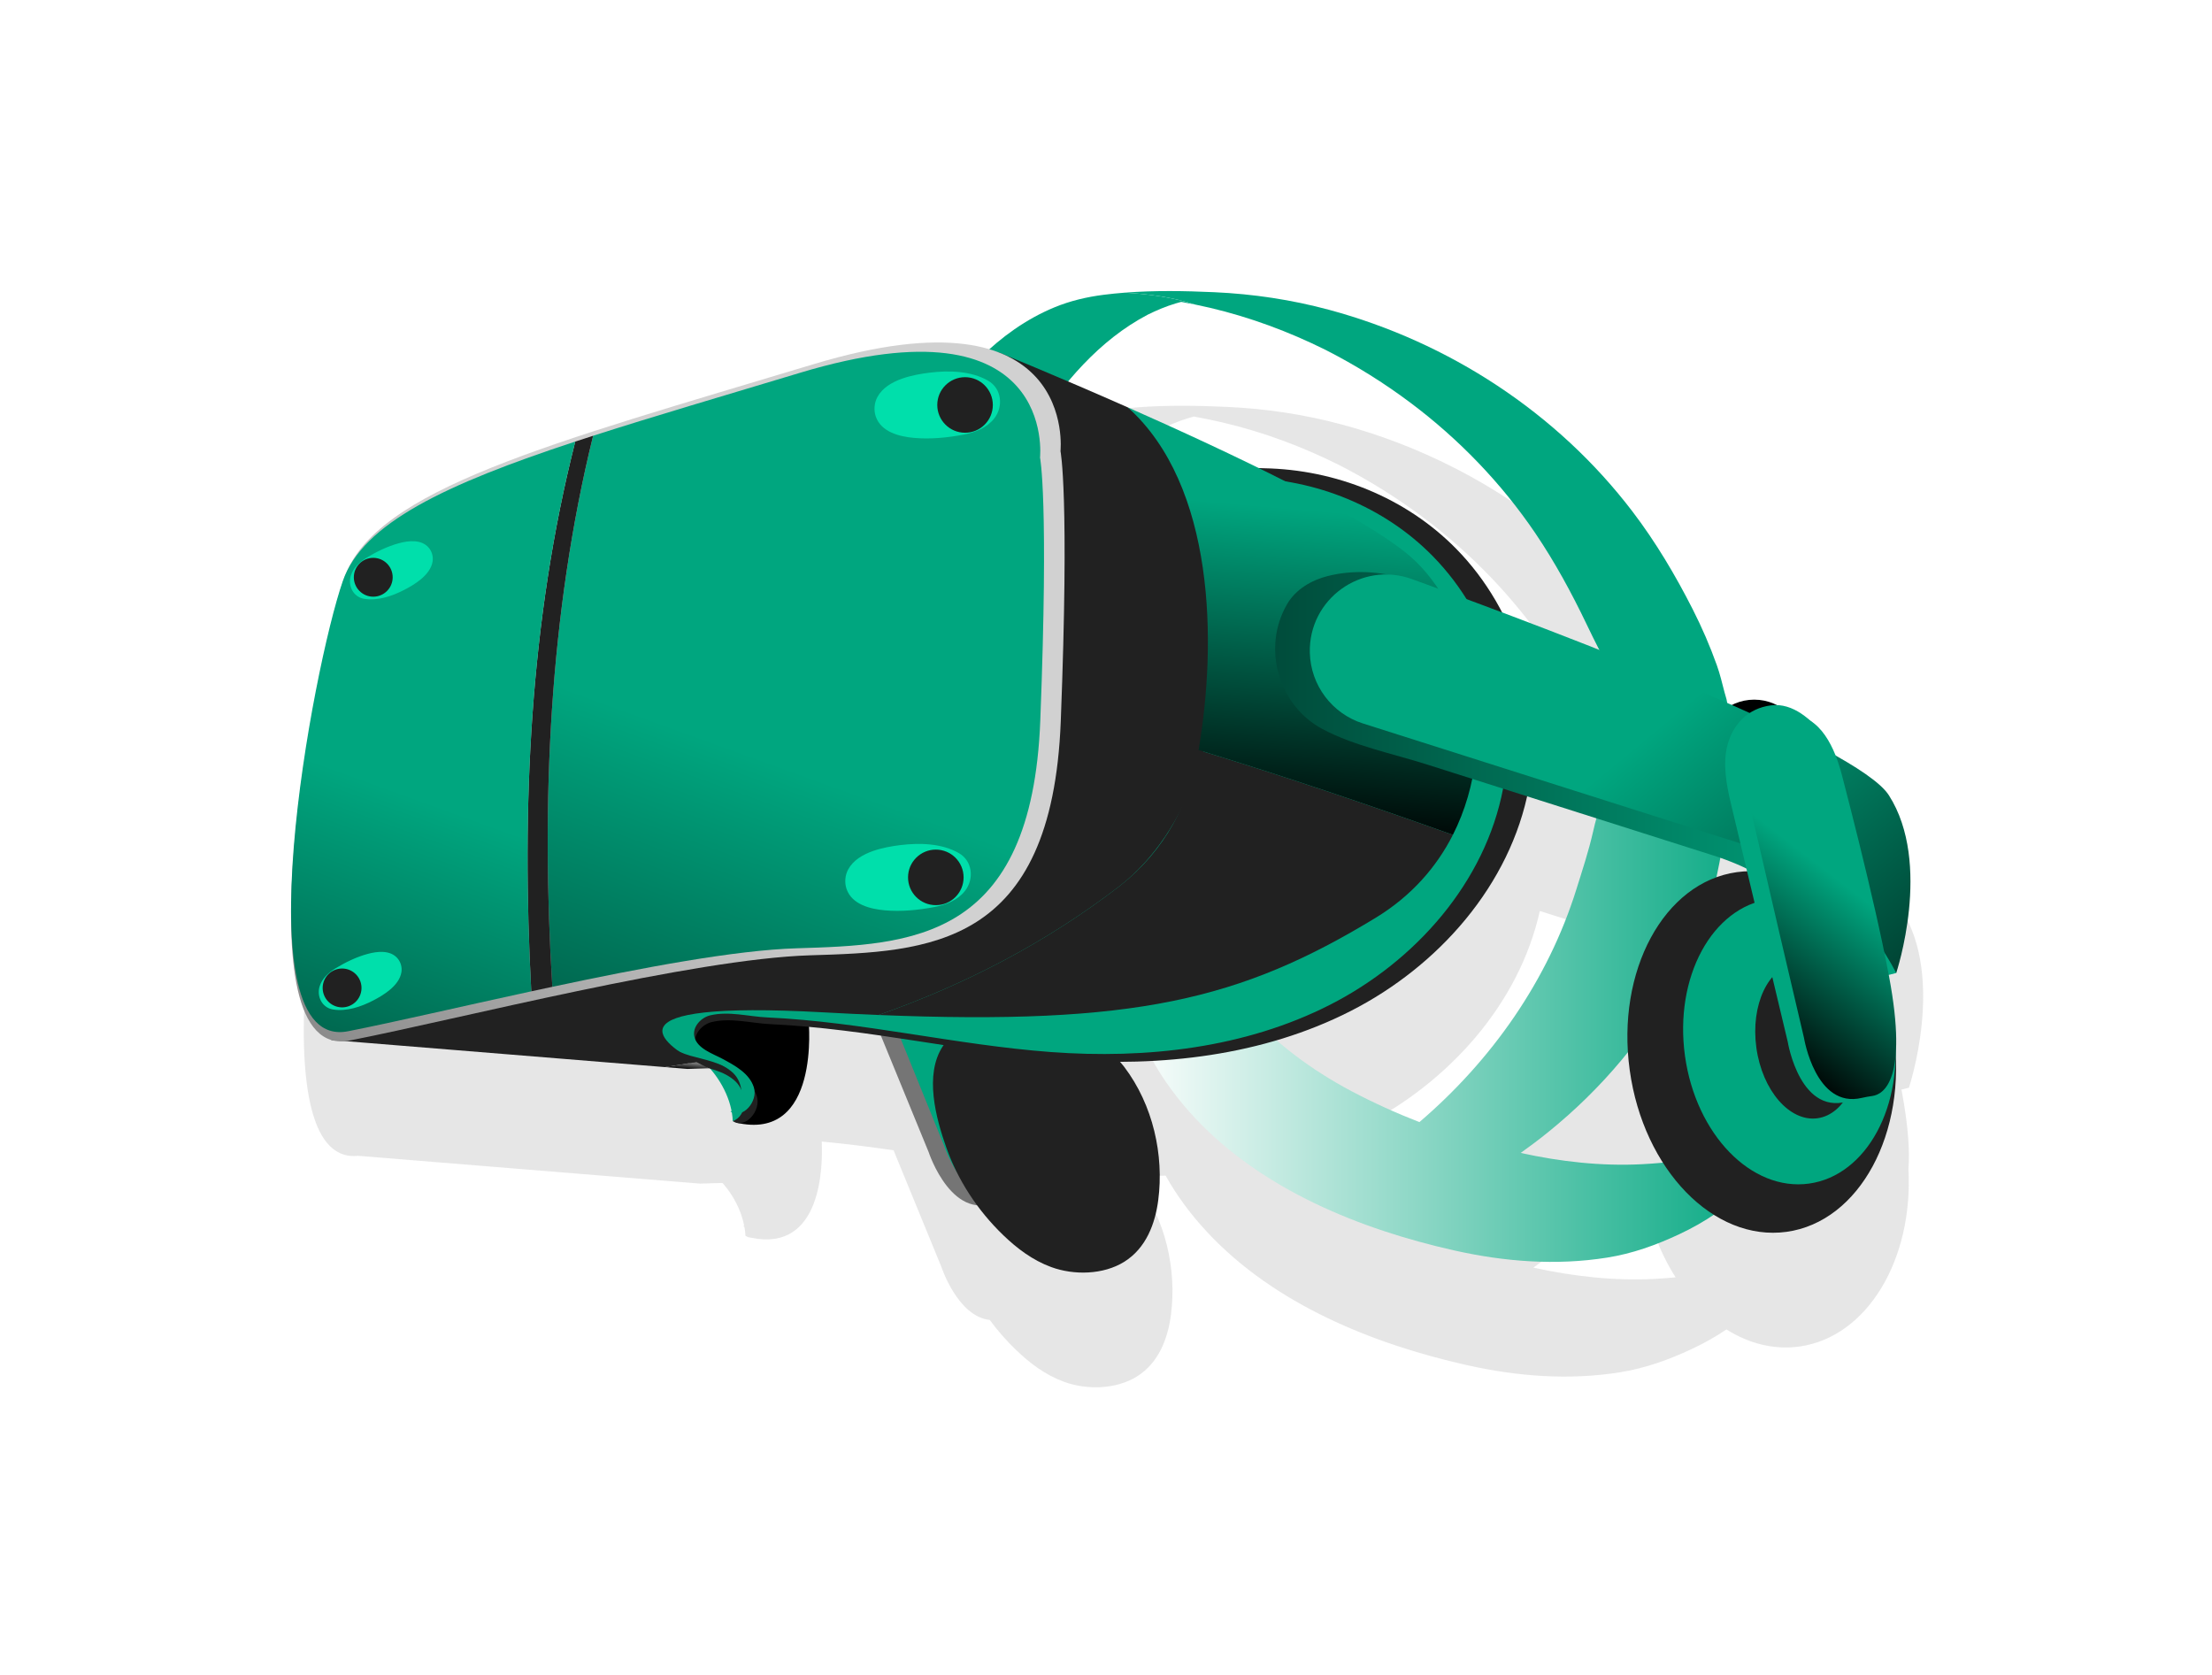
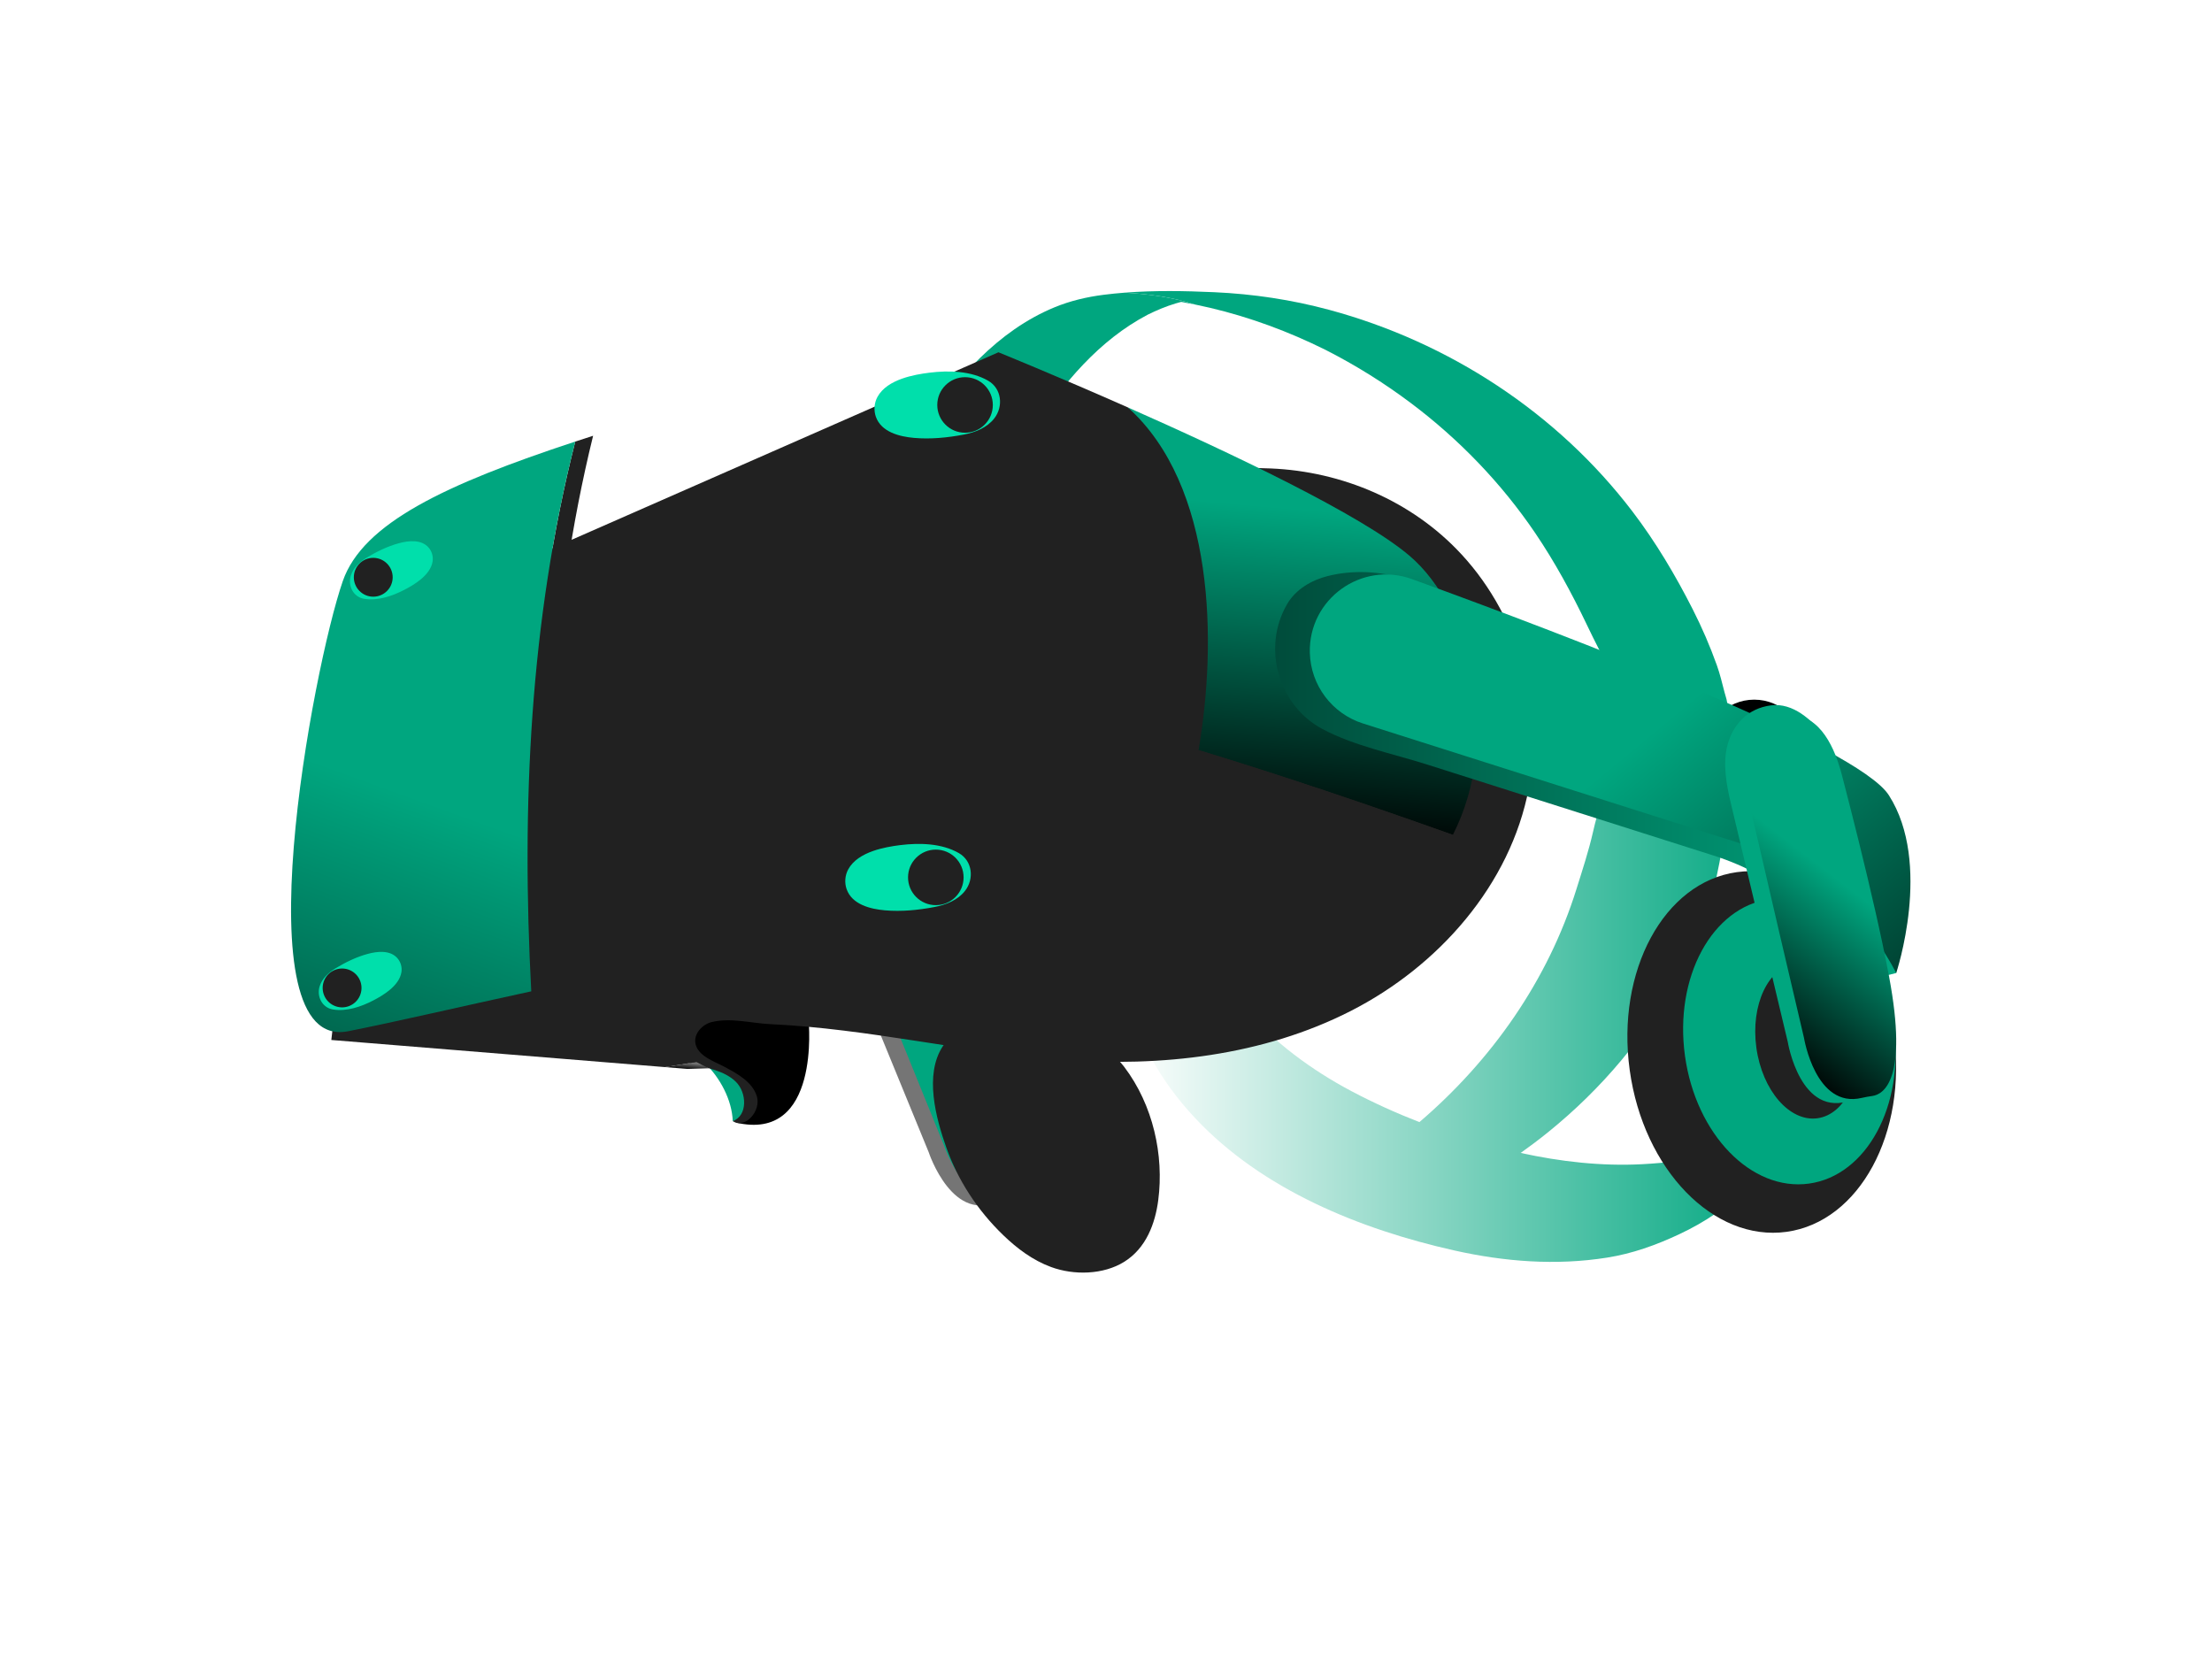
<svg xmlns="http://www.w3.org/2000/svg" width="494" height="374" viewBox="0 0 494 374" fill="none">
  <g filter="url(#filter0_d_2254_29904)">
-     <path opacity="0.11" d="M48.706 121.708C55.591 101.864 94.47 91.739 153.598 73.92C172.245 68.3 184.604 68.161 192.793 70.601C197.105 66.735 201.914 63.478 207.339 61.24C210.86 59.788 214.544 58.924 218.318 58.444C219.871 58.246 221.434 58.09 223.004 57.969C229.635 57.455 236.383 57.568 242.977 57.865C251.672 58.257 260.264 59.537 268.67 61.803C295.395 69.009 319.614 84.791 336.424 106.854C341.61 113.661 345.985 121.038 349.858 128.659C350.747 130.408 351.573 132.171 352.361 133.951L369.419 126.232L372.845 127.564C372.845 127.564 377.2 142.857 382.095 161.516C388.01 164.863 392.152 167.838 393.664 170.193C403.468 185.461 395.314 209.905 395.314 209.905L393.647 210.316C393.672 210.449 393.699 210.585 393.723 210.717C395.197 218.579 395.516 224.13 395.203 228.051C396.311 248.316 385.987 265.612 370.836 267.706C365.17 268.489 359.578 267.038 354.564 263.886C352.129 265.536 349.535 266.98 346.878 268.229C341.702 270.662 336.394 272.568 330.737 273.463C319.301 275.273 307.814 274.376 296.56 271.848C275.561 267.132 253.737 258.293 238.757 242.323C235.08 238.402 231.874 234.128 229.306 229.524C226.863 229.657 224.416 229.73 221.968 229.741C222.307 230.119 222.632 230.501 222.925 230.888C229.367 239.404 231.805 250.601 230.507 260.605C229.829 265.829 227.82 271.351 222.869 274.418C218.246 277.281 211.701 277.448 206.578 275.563C202.427 274.036 198.955 271.389 195.939 268.493C193.757 266.397 191.787 264.143 190.038 261.766C182.862 261.004 179.229 249.898 179.229 249.898L168.559 223.879C163.226 223.111 157.882 222.423 152.51 221.93C152.766 227.318 152.598 246.695 136.742 243.411C136.568 243.396 136.395 243.362 136.223 243.31C136.192 243.303 136.165 243.3 136.134 243.293C136.136 243.291 136.138 243.289 136.139 243.287C135.917 243.212 135.696 243.116 135.48 242.973C135.454 242.309 135.37 241.642 135.253 240.977C135.16 240.929 135.067 240.892 134.976 240.831C135.055 240.803 135.123 240.763 135.199 240.731C134.539 237.29 132.753 233.912 130.436 231.256C130.348 231.231 130.262 231.202 130.173 231.177L125.363 231.322L48.976 225.114C47.841 225.232 46.798 225.144 45.845 224.86L45.829 224.859V224.856C27.219 219.26 42.243 140.335 48.706 121.708ZM355.202 188.354C355.19 188.41 355.174 188.466 355.161 188.523C356.629 187.988 358.155 187.6 359.735 187.381C360.493 187.276 361.25 187.224 362.004 187.198L361.854 186.571C359.967 185.675 358.023 184.883 356.033 184.191C355.779 185.603 355.492 186.998 355.202 188.354ZM326.214 132.105C322.825 125.033 319.077 118.113 314.671 111.618C307.12 100.487 297.659 90.683 286.908 82.611C280.923 78.118 274.557 74.149 267.888 70.756C259.668 66.667 251.032 63.462 242.091 61.356C240.967 61.091 239.838 60.846 238.706 60.614C237.684 60.405 236.661 60.208 235.634 60.026C235.196 60.142 234.759 60.26 234.326 60.392C232.212 61.037 230.176 61.886 228.195 62.862C221.225 66.51 215.396 71.796 210.383 77.798C221.905 82.721 238.104 89.854 252.953 97.141C253.367 97.159 253.774 97.174 254.159 97.181C270.113 97.479 285.805 103.719 297.051 115.169C301.16 119.353 304.586 124.167 307.283 129.367C314.274 132 321.636 134.827 329.002 137.741C328.038 135.873 327.114 133.983 326.214 132.105ZM338.559 252.599C340.096 252.519 341.65 252.399 343.209 252.252C339.528 246.478 336.882 239.424 335.803 231.617C335.616 230.264 335.482 228.921 335.396 227.589C330.137 234.159 324.138 240.137 317.568 245.45C315.576 247.061 313.529 248.599 311.444 250.082C320.334 252.037 329.497 253.073 338.559 252.599ZM273.678 236.302C278.575 238.89 283.647 241.184 288.83 243.198C304.942 229.406 317.508 211.616 323.902 191.155C325.225 186.922 326.61 182.729 327.599 178.399C327.831 177.382 328.086 176.367 328.36 175.357L312.884 170.44C308.248 191.248 292.517 208.683 273.473 218.392C268.161 221.1 262.614 223.243 256.921 224.921C262.016 229.334 267.694 233.139 273.678 236.302Z" fill="#212121" />
    <path d="M221.803 183.762C223.062 181.122 224.486 178.528 225.938 175.991C227.395 173.448 228.859 170.893 230.502 168.464C230.735 168.119 232.824 165.602 232.821 165.59C237.598 185.904 252.853 201.183 270.842 210.689C275.739 213.277 280.811 215.571 285.994 217.585C302.106 203.794 314.672 186.003 321.066 165.542C322.389 161.308 323.774 157.116 324.763 152.786C325.867 147.949 327.344 143.111 330.211 139.021C330.55 138.538 333.106 138.534 333.264 138.523C335.708 138.347 338.186 138.309 340.634 138.317C343.091 138.324 345.554 138.348 348.005 138.523C348.636 138.568 350.687 138.452 351.058 139.021C355.637 146.054 354.024 154.989 352.365 162.741C350.737 170.35 347.469 177.85 343.873 184.717C336.738 198.342 326.672 210.183 314.732 219.838C312.74 221.449 310.693 222.987 308.608 224.47C317.498 226.425 326.661 227.46 335.724 226.987C341.31 226.695 347.126 225.977 352.587 224.747C355.026 224.198 357.443 223.487 359.814 222.696C360.865 222.346 361.934 222.052 362.982 221.693C364.115 221.305 364.522 221.615 365.631 221.649C365.692 221.651 363.81 225.533 363.743 225.653C362.875 227.21 362.023 229.095 360.768 230.386C358.07 233.163 355.416 235.72 352.236 237.936C349.659 239.732 346.882 241.28 344.042 242.615C338.866 245.048 333.558 246.954 327.901 247.849C316.465 249.659 304.978 248.762 293.724 246.235C272.725 241.519 250.901 232.68 235.921 216.71C228.129 208.403 222.421 198.529 220.519 187.225C220.364 186.302 221.522 184.351 221.803 183.762Z" fill="url(#paint0_linear_2254_29904)" />
    <path d="M240.139 32.252C248.834 32.644 257.426 33.924 265.832 36.19C292.557 43.396 316.776 59.178 333.586 81.241C338.772 88.048 343.147 95.425 347.02 103.046C349.094 107.128 350.885 111.266 352.427 115.579C353.127 117.536 353.601 119.575 354.129 121.584C354.396 122.599 354.859 123.715 354.747 124.772C354.614 126.026 353.852 127.233 353.287 128.316C353.11 128.655 351.076 128.678 351.062 128.679C349.281 128.807 347.475 128.835 345.691 128.829C343.901 128.824 342.106 128.807 340.32 128.679C339.675 128.633 338.633 128.71 338.095 128.316C335.969 126.756 333.752 125.307 332.393 123C331.279 121.109 330.146 119.23 329.029 117.341C326.964 113.851 325.128 110.148 323.376 106.492C319.987 99.419 316.239 92.5 311.833 86.005C304.283 74.874 294.821 65.07 284.07 56.998C278.085 52.505 271.719 48.536 265.05 45.143C256.83 41.054 248.194 37.849 239.253 35.743C238.129 35.478 237 35.233 235.868 35.001C230.789 33.343 225.515 32.656 220.164 32.355C226.797 31.842 233.546 31.955 240.139 32.252Z" fill="#00A67F" />
    <path d="M204.502 35.628C208.023 34.176 211.707 33.312 215.481 32.832C217.034 32.634 218.597 32.478 220.167 32.357C225.518 32.658 230.791 33.345 235.871 35.003C234.85 34.794 233.826 34.597 232.799 34.415C232.361 34.531 231.924 34.649 231.491 34.781C229.377 35.426 227.341 36.275 225.36 37.251C214.457 42.957 206.337 52.663 199.783 62.866C199.419 63.433 196.295 63.447 196.162 63.457C193.264 63.666 190.324 63.711 187.42 63.702C184.508 63.693 181.582 63.683 178.678 63.457C178.328 63.43 174.965 63.005 175.057 62.866C182.459 51.656 191.807 40.864 204.502 35.628Z" fill="#00A67F" />
    <path d="M192.546 234.878C192.546 234.878 202.838 235.456 193.058 207.837C184.35 183.247 167.284 137.055 163.036 127.449L159.445 126.662L141.247 138.582L176.394 224.286C176.394 224.286 181.832 240.924 192.546 234.878Z" fill="#757575" />
    <path d="M194.675 234.063C195.426 233.754 196.199 233.508 196.974 233.263C199.293 232.531 204.328 228.493 196.499 206.381C186.719 178.762 163.035 127.447 163.035 127.447L145.93 139.228L179.835 222.829C179.835 222.829 184.829 238.11 194.675 234.063Z" fill="#00A67F" />
    <path d="M227.671 234.993C226.993 240.217 224.984 245.739 220.033 248.806C215.41 251.669 208.865 251.836 203.742 249.951C199.591 248.424 196.119 245.777 193.103 242.881C187.232 237.243 182.88 230.462 180.319 223.22C178.008 216.685 175.399 207.014 179.532 200.682C188.102 187.554 212.43 195.151 220.089 205.276C226.531 213.791 228.969 224.988 227.671 234.993Z" fill="#212121" />
    <path d="M215.307 227.707C215.001 230.446 214.092 233.341 211.854 234.949C209.764 236.45 206.806 236.538 204.49 235.55C202.613 234.749 201.044 233.361 199.681 231.843C197.027 228.887 195.06 225.332 193.902 221.535C192.857 218.108 191.678 213.038 193.546 209.718C197.42 202.835 208.418 206.818 211.88 212.127C214.791 216.592 215.893 222.462 215.307 227.707Z" fill="#212121" />
    <path d="M332.964 206.002C329.898 183.82 340.613 164.015 356.895 161.764C373.178 159.514 388.863 175.671 391.928 197.853C394.993 220.034 384.279 239.84 367.996 242.09C351.714 244.34 336.029 228.183 332.964 206.002Z" fill="#212121" />
    <path d="M345.298 202.779C342.873 185.238 351.346 169.576 364.222 167.796C377.098 166.017 389.501 178.794 391.925 196.335C394.349 213.876 385.877 229.538 373.001 231.318C360.125 233.097 347.722 220.32 345.298 202.779Z" fill="#00A67F" />
    <path d="M361.244 200.975C359.923 191.416 364.54 182.881 371.557 181.912C378.573 180.942 385.332 187.905 386.653 197.464C387.974 207.023 383.357 215.558 376.34 216.527C369.324 217.497 362.565 210.534 361.244 200.975Z" fill="#00A67F" />
    <path d="M361.244 200.974C359.923 191.416 363.896 182.97 370.119 182.11C376.342 181.25 382.457 188.301 383.778 197.86C385.099 207.419 381.125 215.865 374.903 216.725C368.68 217.585 362.565 210.533 361.244 200.974Z" fill="#212121" />
    <path d="M149.581 194.945C149.581 194.945 152.357 222.222 133.297 217.68C135.937 215.216 135.937 212.617 135.937 212.617L134.638 208.719L122.553 201.962C122.553 201.962 103.971 200.403 113.717 194.165C123.462 187.928 149.581 194.945 149.581 194.945Z" fill="black" />
    <path d="M132.645 217.362C132.46 212.588 129.802 207.66 126.364 204.342C127.49 204.883 128.615 205.423 129.741 205.964C131.272 206.699 132.822 207.447 134.109 208.555C135.396 209.663 136.41 211.194 136.528 212.888C136.74 215.892 135.151 217.153 132.645 217.362Z" fill="#00A67F" />
    <path d="M294.215 89.558C307.775 103.364 314.029 123.972 310.43 142.985C306.337 164.606 290.241 182.787 270.637 192.781C251.033 202.775 228.306 205.308 206.362 203.679C184.418 202.05 163.077 196.73 141.096 195.715C136.765 195.515 132.302 194.213 127.978 195.235C125.942 195.716 123.825 197.81 124.33 200.129C124.924 202.86 128.576 204.058 130.721 205.201C133.696 206.786 137.006 208.588 138.021 211.803C139.035 215.018 135.453 219.227 132.646 217.36C136.01 216.188 135.843 210.923 133.244 208.487C130.645 206.05 126.869 205.51 123.442 204.535C120.015 203.56 116.327 201.55 115.646 198.053C114.693 193.162 120.032 189.548 124.655 187.69C152.355 176.559 184.626 174.917 207.873 156.189C225.51 141.981 235.333 118.623 233.151 96.081C232.5 89.35 230.148 79.205 235.94 73.858C239.68 70.405 246.681 71.484 251.325 71.57C267.277 71.868 282.969 78.109 294.215 89.558Z" fill="#212121" />
-     <path d="M288.957 91.175C302.118 104.574 308.189 124.576 304.695 143.03C300.723 164.014 285.1 181.661 266.073 191.361C247.046 201.061 224.988 203.52 203.689 201.939C182.39 200.358 161.678 195.194 140.343 194.21C136.139 194.016 131.808 192.752 127.611 193.744C125.635 194.211 123.58 196.243 124.07 198.494C124.647 201.145 128.191 202.307 130.272 203.416C133.16 204.955 136.372 206.704 137.357 209.824C138.342 212.944 134.864 217.03 132.14 215.218C135.405 214.08 135.243 208.971 132.72 206.606C130.198 204.241 126.532 203.717 123.206 202.77C119.88 201.824 116.3 199.873 115.639 196.479C114.714 191.732 119.895 188.224 124.383 186.421C151.268 175.617 182.589 174.024 205.152 155.847C222.27 142.057 231.804 119.386 229.686 97.507C229.054 90.974 226.771 81.128 232.393 75.938C236.023 72.587 242.818 73.633 247.325 73.718C262.812 74.006 278.043 80.063 288.957 91.175Z" fill="#00A67F" />
    <path d="M127.338 205.565L122.527 205.71L117.501 205.302C119.837 204.942 122.166 204.56 124.487 204.15C126.104 205.018 127.338 205.565 127.338 205.565Z" fill="url(#paint1_linear_2254_29904)" />
    <path d="M53.562 106.478L191.977 45.672C191.977 45.672 204.697 50.828 220.873 57.978C245.78 75.593 250.236 140.303 219.122 164.817C202.384 177.692 184.251 186.979 165.224 193.667C161.247 193.506 157.112 193.306 152.797 193.069C102.877 190.32 117.388 200.34 124.489 204.152C122.168 204.562 119.837 204.945 117.502 205.304L42.995 199.248L53.562 106.478Z" fill="#212121" />
    <path d="M220.873 57.977C243.576 68.013 273.09 81.979 283.829 91.152C297.646 102.954 304.539 131.622 293.467 153.439C274.638 146.74 255.779 140.321 236.671 134.505C240.806 110.449 240.315 75.436 220.873 57.977Z" fill="url(#paint2_linear_2254_29904)" />
    <path d="M219.12 164.817C229.326 156.776 234.654 146.248 236.671 134.506C255.778 140.322 274.637 146.742 293.467 153.44C289.802 160.663 284.171 167.135 276.166 171.995C246.074 190.265 222.427 195.987 165.223 193.666C184.25 186.979 202.382 177.692 219.12 164.817Z" fill="#212121" />
-     <path d="M205.838 67.748C205.838 67.748 209.888 30.489 150.76 48.309C91.632 66.128 52.753 76.253 45.868 96.098C38.983 115.942 22.379 204.23 47.083 199.37C71.787 194.51 123.626 181.146 149.95 180.336C176.274 179.526 203.931 178.716 205.897 128.093C207.863 77.467 205.838 67.748 205.838 67.748Z" fill="url(#paint3_linear_2254_29904)" />
-     <path d="M101.457 64.317C114.876 59.999 130.365 55.468 147.654 50.257C205.209 32.911 201.267 69.178 201.267 69.178C201.267 69.178 203.238 78.639 201.324 127.917C199.41 177.194 172.489 177.982 146.865 178.77C133.175 179.191 112.401 183.101 92.349 187.373C89.8 146.266 91.657 104.215 101.457 64.317Z" fill="url(#paint4_linear_2254_29904)" />
    <path d="M97.47 65.611C98.775 65.181 100.109 64.749 101.457 64.316C91.657 104.213 89.801 146.264 92.35 187.372C90.777 187.707 89.207 188.044 87.647 188.382C85.435 147.194 87.305 105.656 97.47 65.611Z" fill="#212121" />
    <path d="M45.553 96.772C50.04 83.841 68.5 75.148 97.471 65.611C87.306 105.656 85.436 147.194 87.647 188.381C71.868 191.799 56.928 195.291 46.736 197.296C22.689 202.027 38.852 116.089 45.553 96.772Z" fill="url(#paint5_linear_2254_29904)" />
    <path d="M360.768 145.474C354.629 145.474 349.653 140.498 349.653 134.359C349.653 128.221 354.629 123.244 360.768 123.244C366.906 123.244 371.883 128.221 371.883 134.359C371.883 140.498 366.906 145.474 360.768 145.474Z" fill="black" />
    <path d="M392.476 184.293C392.476 184.293 393.825 162.304 384.021 147.036C375.218 133.327 302.407 103.251 282.543 96.307C277.292 94.471 270.93 94.28 265.55 95.632C261.889 96.552 258.366 98.619 256.465 101.881C250.719 111.741 254.556 124.569 264.319 129.792C271.378 133.569 280.068 135.302 287.719 137.733C295.474 140.197 303.229 142.661 310.984 145.125C323.668 149.155 336.352 153.185 349.036 157.216C349.929 157.5 350.823 157.784 351.716 158.068C366.141 162.651 378.199 172.7 385.307 186.063L392.476 184.293Z" fill="url(#paint6_linear_2254_29904)" />
    <path d="M392.476 184.293C392.476 184.293 400.63 159.849 390.826 144.581C383.786 133.617 319.843 109.213 284.353 96.326C273.07 92.229 261.208 100.777 261.521 112.777C261.71 120.03 266.473 126.366 273.387 128.563L358.521 155.614C372.946 160.197 385.003 170.246 392.112 183.609L392.476 184.293Z" fill="url(#paint7_linear_2254_29904)" />
    <path d="M364.503 124.52C369.445 123.879 373.665 127.806 376.459 131.394C376.46 131.396 376.461 131.398 376.462 131.4C380.189 149.463 384.524 171.406 387.263 186.011C392.663 214.809 382.583 212.649 382.583 212.649C371.064 216.969 368.26 199.69 368.26 199.69L355.535 146.352C354.562 142.273 353.706 137.539 354.767 133.482C356.012 128.712 359.354 125.187 364.503 124.52Z" fill="#00A67F" />
    <path d="M359.746 130.7C361.785 128.152 365.096 126.632 368.701 126.629C375.664 126.623 378.859 134.341 380.364 140.14C382.975 150.201 385.503 160.287 387.802 170.424C388.908 175.301 389.965 180.19 390.886 185.105C395.209 208.16 389.611 211.373 387.206 211.738C386.403 211.86 385.601 211.984 384.811 212.173C374.458 214.652 371.883 198.784 371.883 198.784C370.024 190.856 368.165 182.928 366.307 175.001C364.806 168.601 363.343 162.192 361.852 155.789C361.094 152.531 360.331 149.275 359.549 146.023C358.87 143.201 357.847 140.314 357.672 137.4C357.514 134.773 358.318 132.485 359.746 130.7Z" fill="url(#paint8_linear_2254_29904)" />
    <path d="M170.47 51.552C168.162 52.367 166.066 53.627 164.97 55.621C164.231 56.966 164.095 58.627 164.605 60.074C165.815 63.505 169.926 64.51 173.138 64.792C176.823 65.115 180.582 64.747 184.224 64.052C186.803 63.56 189.416 62.517 191.037 60.452C193.13 57.786 192.706 53.76 189.676 52.017C185.826 49.802 180.876 49.697 176.582 50.226C174.748 50.452 172.525 50.826 170.47 51.552Z" fill="#00DFAB" />
    <path d="M178.319 57.435C178.319 60.861 181.096 63.638 184.522 63.638C187.948 63.638 190.725 60.861 190.725 57.435C190.725 54.009 187.948 51.232 184.522 51.232C181.096 51.232 178.319 54.009 178.319 57.435Z" fill="#212121" />
    <path d="M63 96.355C64.315 95.259 65.382 93.924 65.616 92.35C65.774 91.289 65.459 90.166 64.772 89.342C63.144 87.388 60.205 87.728 58.031 88.325C55.537 89.01 53.162 90.165 50.944 91.506C49.373 92.456 47.914 93.775 47.354 95.523C46.63 97.78 47.888 100.315 50.297 100.721C53.36 101.237 56.629 100.101 59.315 98.71C60.464 98.116 61.83 97.331 63 96.355Z" fill="#00DFAB" />
    <path d="M52.358 100.252C49.963 100.252 48.021 98.31 48.021 95.915C48.021 93.52 49.963 91.578 52.358 91.578C54.754 91.578 56.695 93.52 56.695 95.915C56.695 98.31 54.754 100.252 52.358 100.252Z" fill="#212121" />
    <path d="M56.039 188.064C57.354 186.968 58.421 185.633 58.655 184.059C58.813 182.998 58.498 181.875 57.811 181.051C56.183 179.097 53.244 179.437 51.07 180.034C48.576 180.718 46.201 181.874 43.983 183.215C42.412 184.165 40.953 185.484 40.393 187.232C39.669 189.489 40.927 192.024 43.336 192.43C46.399 192.946 49.668 191.81 52.354 190.419C53.502 189.825 54.869 189.039 56.039 188.064Z" fill="#00DFAB" />
    <path d="M49.464 186.117C48.631 183.871 46.136 182.726 43.889 183.56C41.645 184.393 40.499 186.889 41.332 189.135C42.165 191.38 44.661 192.525 46.906 191.692C49.152 190.858 50.297 188.362 49.464 186.117Z" fill="#212121" />
    <path d="M163.943 157.052C161.635 157.867 159.539 159.127 158.443 161.121C157.704 162.465 157.568 164.127 158.078 165.574C159.288 169.005 163.398 170.01 166.611 170.292C170.296 170.615 174.055 170.247 177.697 169.552C180.276 169.06 182.889 168.017 184.51 165.952C186.603 163.286 186.179 159.26 183.149 157.517C179.299 155.302 174.349 155.197 170.055 155.726C168.221 155.953 165.998 156.327 163.943 157.052Z" fill="#00DFAB" />
    <path d="M171.791 162.935C171.791 166.361 174.568 169.138 177.994 169.138C181.42 169.138 184.197 166.361 184.197 162.935C184.197 159.509 181.42 156.732 177.994 156.732C174.568 156.733 171.791 159.51 171.791 162.935Z" fill="#212121" />
  </g>
  <defs>
    <filter id="filter0_d_2254_29904" x="0.9" y="0.9" width="492.694" height="373.005" filterUnits="userSpaceOnUse" color-interpolation-filters="sRGB">
      <feFlood flood-opacity="0" result="BackgroundImageFix" />
      <feColorMatrix in="SourceAlpha" type="matrix" values="0 0 0 0 0 0 0 0 0 0 0 0 0 0 0 0 0 0 127 0" result="hardAlpha" />
      <feOffset dx="31" dy="33" />
      <feGaussianBlur stdDeviation="32.05" />
      <feComposite in2="hardAlpha" operator="out" />
      <feColorMatrix type="matrix" values="0 0 0 0 0 0 0 0 0 0.651 0 0 0 0 0.498 0 0 0 0.26 0" />
      <feBlend mode="normal" in2="BackgroundImageFix" result="effect1_dropShadow_2254_29904" />
      <feBlend mode="normal" in="SourceGraphic" in2="effect1_dropShadow_2254_29904" result="shape" />
    </filter>
    <linearGradient id="paint0_linear_2254_29904" x1="365.632" y1="193.56" x2="220.505" y2="193.56" gradientUnits="userSpaceOnUse">
      <stop stop-color="#00A67F" />
      <stop offset="1" stop-color="white" />
    </linearGradient>
    <linearGradient id="paint1_linear_2254_29904" x1="122.548" y1="203.949" x2="122.386" y2="205.813" gradientUnits="userSpaceOnUse">
      <stop offset="0.221" stop-color="#757575" />
      <stop offset="1" />
    </linearGradient>
    <linearGradient id="paint2_linear_2254_29904" x1="262.964" y1="59.953" x2="254.752" y2="154.401" gradientUnits="userSpaceOnUse">
      <stop offset="0.221" stop-color="#00A67F" />
      <stop offset="1" />
    </linearGradient>
    <linearGradient id="paint3_linear_2254_29904" x1="185.055" y1="68.159" x2="-109.502" y2="347.375" gradientUnits="userSpaceOnUse">
      <stop offset="0.221" stop-color="#D1D1D1" />
      <stop offset="1" />
    </linearGradient>
    <linearGradient id="paint4_linear_2254_29904" x1="156.01" y1="90.028" x2="79.852" y2="300.04" gradientUnits="userSpaceOnUse">
      <stop offset="0.221" stop-color="#00A67F" />
      <stop offset="1" />
    </linearGradient>
    <linearGradient id="paint5_linear_2254_29904" x1="79.856" y1="106.019" x2="13.692" y2="288.473" gradientUnits="userSpaceOnUse">
      <stop offset="0.221" stop-color="#00A67F" />
      <stop offset="1" />
    </linearGradient>
    <linearGradient id="paint6_linear_2254_29904" x1="392.539" y1="140.407" x2="253.772" y2="140.407" gradientUnits="userSpaceOnUse">
      <stop stop-color="#00A67F" />
      <stop offset="1" stop-color="#004C3B" />
    </linearGradient>
    <linearGradient id="paint7_linear_2254_29904" x1="307.236" y1="108.581" x2="412.439" y2="235.811" gradientUnits="userSpaceOnUse">
      <stop offset="0.221" stop-color="#00A67F" />
      <stop offset="1" />
    </linearGradient>
    <linearGradient id="paint8_linear_2254_29904" x1="387.04" y1="154.58" x2="354.987" y2="196.173" gradientUnits="userSpaceOnUse">
      <stop offset="0.221" stop-color="#00A67F" />
      <stop offset="1" />
    </linearGradient>
  </defs>
</svg>